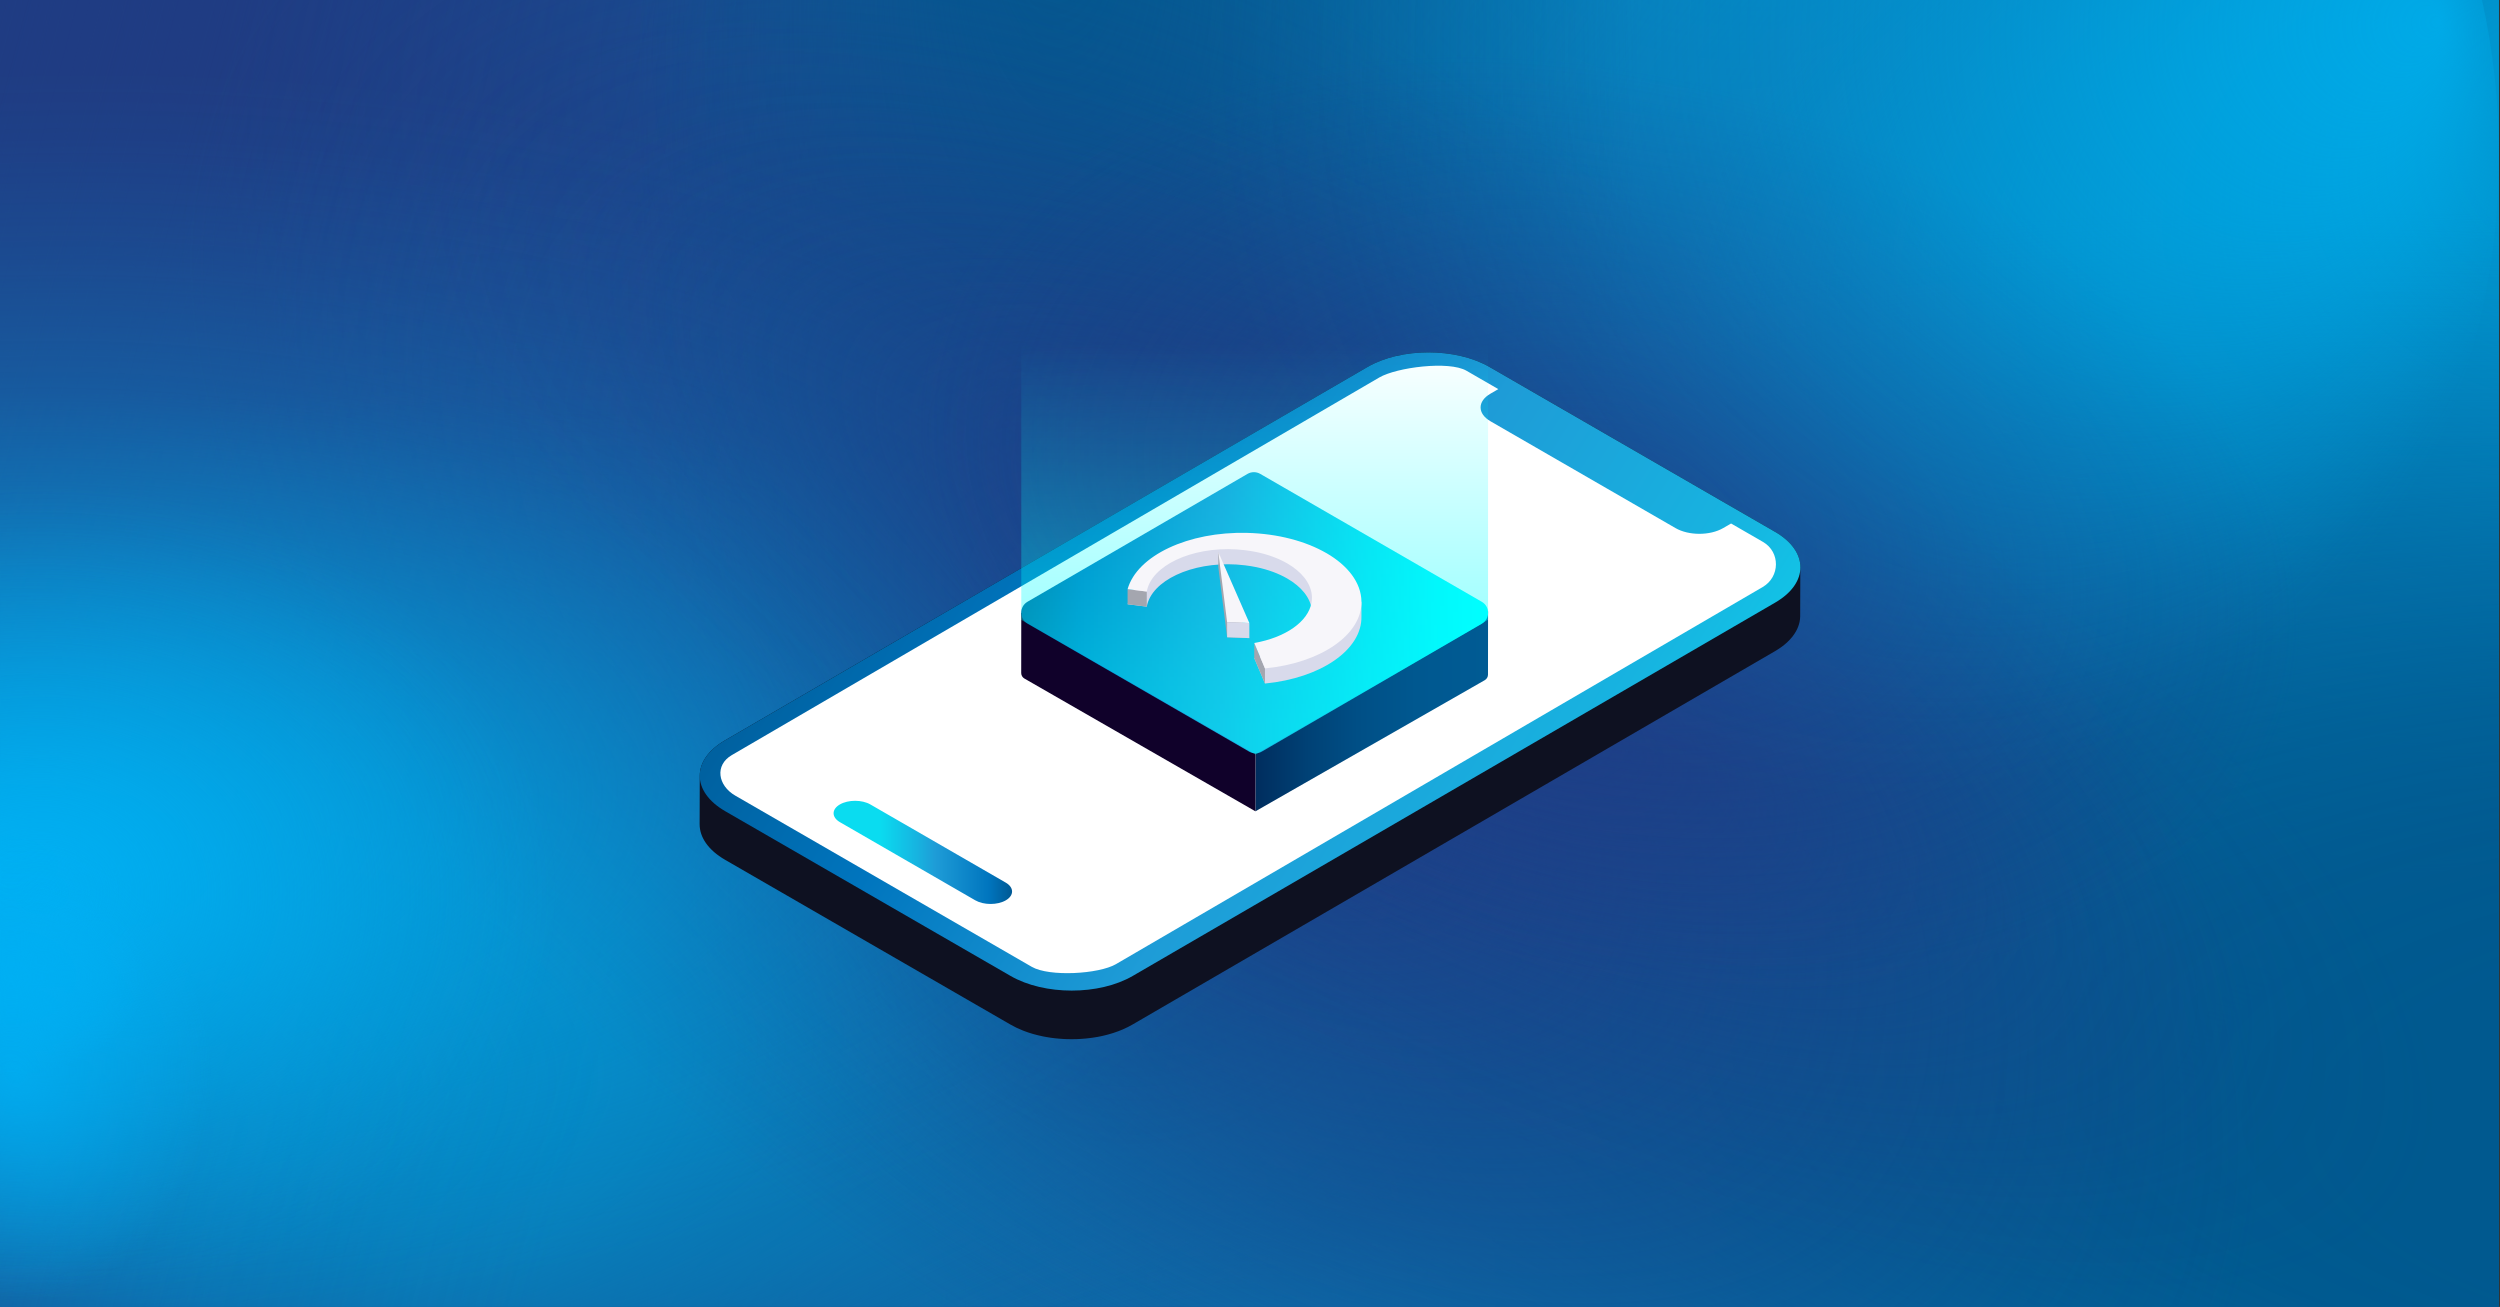
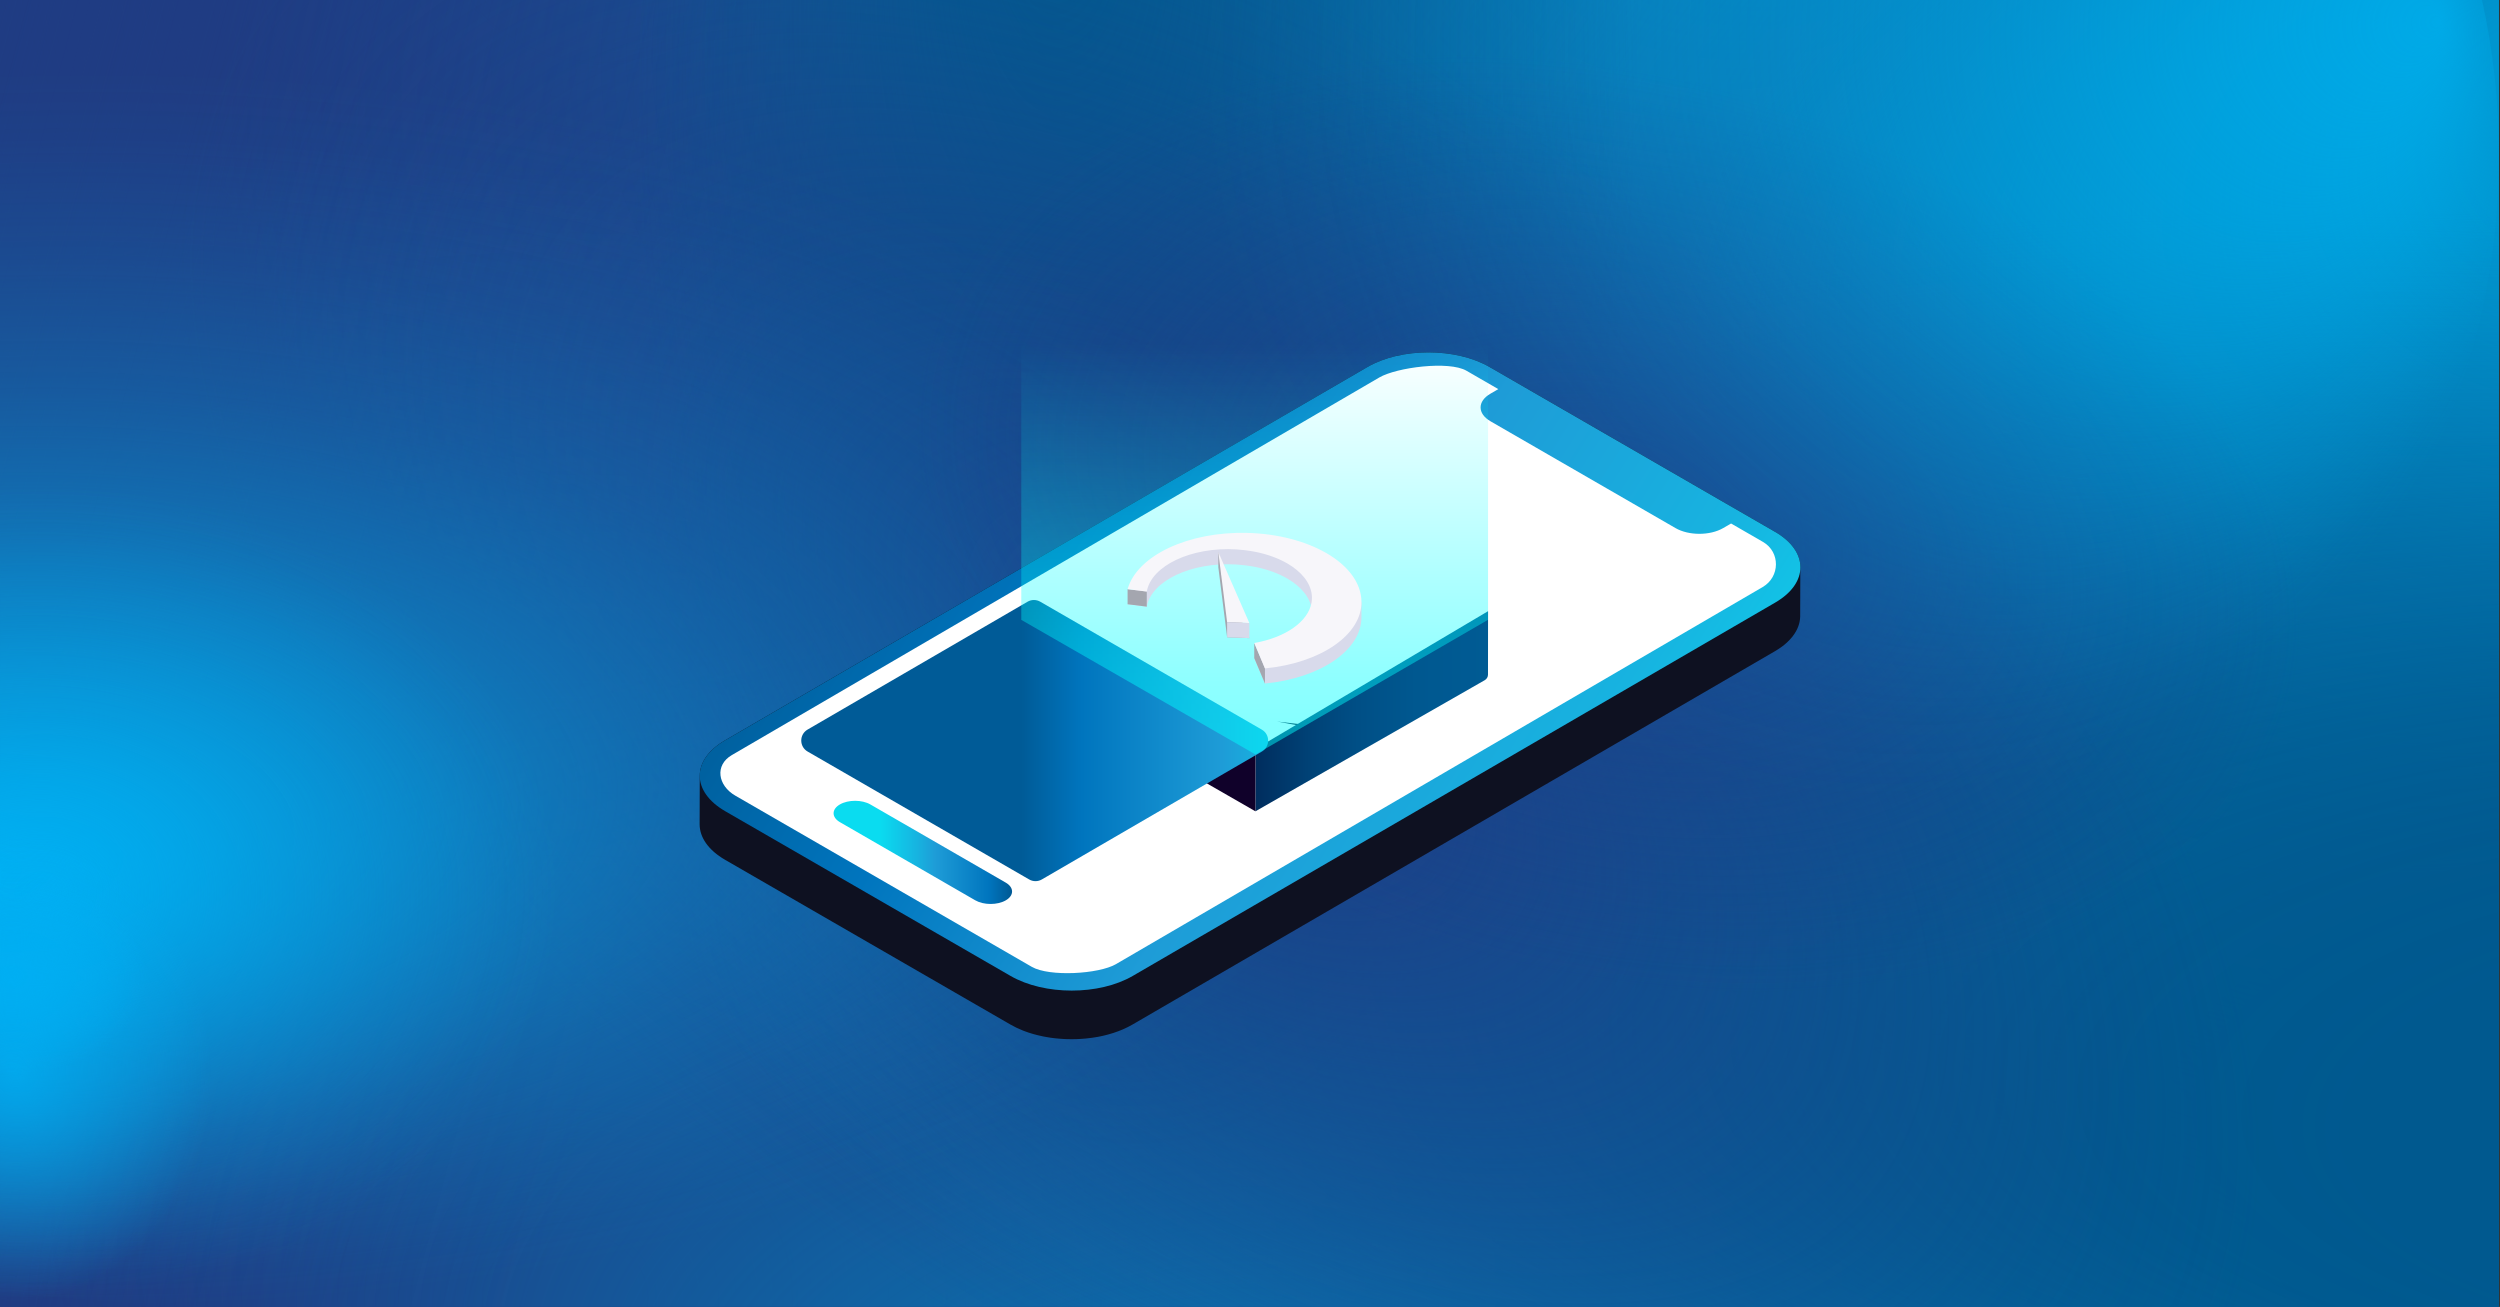
<svg xmlns="http://www.w3.org/2000/svg" xmlns:xlink="http://www.w3.org/1999/xlink" viewBox="0 0 1201.3 628">
  <rect x="0" y="0" width="1201.3" height="628" fill="#333333" stroke="none" />
  <defs>
    <style>
      .cls-1 {
        fill: none;
      }

      .cls-2 {
        fill: url(#Unbenannter_Verlauf_3);
      }

      .cls-3 {
        fill: url(#Unbenannter_Verlauf_8);
      }

      .cls-4 {
        fill: #0e1121;
      }

      .cls-5 {
        fill: #a4a6af;
      }

      .cls-6 {
        isolation: isolate;
      }

      .cls-7 {
        fill: #007db8;
      }

      .cls-8 {
        fill: url(#Unbenannter_Verlauf_39);
        opacity: .6;
      }

      .cls-9 {
        fill: #fff;
      }

      .cls-10 {
        fill: #f7f6fa;
      }

      .cls-11 {
        fill: #1f3c83;
      }

      .cls-12 {
        fill: url(#Unbenannter_Verlauf_25-2);
      }

      .cls-13 {
        fill: url(#Unbenannter_Verlauf_109);
      }

      .cls-14 {
        fill: url(#Unbenannter_Verlauf_107);
      }

      .cls-15 {
        fill: url(#Unbenannter_Verlauf_111);
      }

      .cls-16 {
        fill: url(#Unbenannter_Verlauf_100);
      }

      .cls-17 {
        fill: #070f32;
      }

      .cls-18 {
        fill: #10012a;
      }

      .cls-19 {
        fill: url(#Unbenannter_Verlauf_15);
      }

      .cls-20 {
        fill: url(#Unbenannter_Verlauf_13);
      }

      .cls-21 {
        fill: url(#Unbenannter_Verlauf_77);
      }

      .cls-22 {
        fill: url(#Unbenannter_Verlauf_70);
      }

      .cls-23 {
        fill: url(#Unbenannter_Verlauf_76);
      }

      .cls-24 {
        fill: url(#Unbenannter_Verlauf_21);
      }

      .cls-25 {
        fill: url(#Unbenannter_Verlauf_26);
      }

      .cls-26 {
        fill: url(#Unbenannter_Verlauf_27);
      }

      .cls-27 {
        fill: url(#Unbenannter_Verlauf_28);
      }

      .cls-28 {
        fill: url(#Unbenannter_Verlauf_29);
      }

      .cls-29 {
        fill: url(#Unbenannter_Verlauf_23);
      }

      .cls-30 {
        fill: url(#Unbenannter_Verlauf_25);
      }

      .cls-31 {
        fill: url(#Unbenannter_Verlauf_31);
      }

      .cls-32 {
        fill: url(#Unbenannter_Verlauf_30);
      }

      .cls-33 {
        fill: url(#Unbenannter_Verlauf_32);
      }

      .cls-34 {
        fill: url(#Unbenannter_Verlauf_33);
      }

      .cls-35 {
        fill: url(#Unbenannter_Verlauf_38);
      }

      .cls-36 {
        fill: #d8daeb;
      }
    </style>
    <radialGradient id="Unbenannter_Verlauf_29" data-name="Unbenannter Verlauf 29" cx="392.54" cy="130.1" fx="392.54" fy="130.1" r="424.49" gradientTransform="translate(-79.33 -130.22) scale(.94 .77)" gradientUnits="userSpaceOnUse">
      <stop offset=".06" stop-color="#1f3c83" />
      <stop offset=".32" stop-color="#1f3c83" stop-opacity=".7" />
      <stop offset=".78" stop-color="#1f3c83" stop-opacity=".2" />
      <stop offset="1" stop-color="#1f3c83" stop-opacity="0" />
    </radialGradient>
    <radialGradient id="Unbenannter_Verlauf_33" data-name="Unbenannter Verlauf 33" cx="1139.68" cy="-162.11" fx="1274.49" fy="-279.37" r="324.61" gradientTransform="translate(-1271.53 218.1) rotate(.88) scale(1.68 1.14) skewX(-.49)" gradientUnits="userSpaceOnUse">
      <stop offset="0" stop-color="#057eb9" />
      <stop offset=".33" stop-color="#057eb9" stop-opacity=".64" />
      <stop offset=".79" stop-color="#057eb9" stop-opacity=".18" />
      <stop offset="1" stop-color="#057eb9" stop-opacity="0" />
    </radialGradient>
    <radialGradient id="Unbenannter_Verlauf_28" data-name="Unbenannter Verlauf 28" cx="659.8" cy="-154.22" fx="659.8" fy="-154.22" r="177.81" gradientTransform="translate(-608.89 588.71) scale(1.86 1.67)" gradientUnits="userSpaceOnUse">
      <stop offset="0" stop-color="#005c97" />
      <stop offset=".12" stop-color="#005c97" stop-opacity=".94" />
      <stop offset=".33" stop-color="#005c97" stop-opacity=".78" />
      <stop offset=".59" stop-color="#005c97" stop-opacity=".51" />
      <stop offset=".89" stop-color="#005c97" stop-opacity=".14" />
      <stop offset="1" stop-color="#005c97" stop-opacity="0" />
    </radialGradient>
    <radialGradient id="Unbenannter_Verlauf_32" data-name="Unbenannter Verlauf 32" cx="1388.97" cy="418.1" fx="1445.64" fy="202.93" r="532.08" gradientTransform="translate(-459.16 -154.02) scale(1.15 .94)" gradientUnits="userSpaceOnUse">
      <stop offset=".2" stop-color="#057eb9" />
      <stop offset=".69" stop-color="#057eb9" stop-opacity=".37" />
      <stop offset="1" stop-color="#057eb9" stop-opacity="0" />
    </radialGradient>
    <radialGradient id="Unbenannter_Verlauf_27" data-name="Unbenannter Verlauf 27" cx="1088.24" cy="1855.18" fx="1088.24" fy="1855.18" r="425.23" gradientTransform="translate(-79.33 -418.67) scale(.94 .58)" gradientUnits="userSpaceOnUse">
      <stop offset=".06" stop-color="#005c97" />
      <stop offset=".4" stop-color="#005c97" stop-opacity=".61" />
      <stop offset=".81" stop-color="#005c97" stop-opacity=".17" />
      <stop offset="1" stop-color="#005c97" stop-opacity="0" />
    </radialGradient>
    <radialGradient id="Unbenannter_Verlauf_26" data-name="Unbenannter Verlauf 26" cx="300.88" cy="824.56" fx="300.88" fy="824.56" r="616.05" gradientTransform="translate(-71.47 -151.64) scale(1.14 .94)" gradientUnits="userSpaceOnUse">
      <stop offset=".05" stop-color="#1f3c83" />
      <stop offset=".13" stop-color="#1f3c83" stop-opacity=".89" />
      <stop offset=".51" stop-color="#1f3c83" stop-opacity=".41" />
      <stop offset=".79" stop-color="#1f3c83" stop-opacity=".11" />
      <stop offset=".94" stop-color="#1f3c83" stop-opacity="0" />
    </radialGradient>
    <radialGradient id="Unbenannter_Verlauf_31" data-name="Unbenannter Verlauf 31" cx="1055.27" cy="-4557.9" fx="1055.27" fy="-4736.55" r="324.61" gradientTransform="translate(2698.19 -3678.99) rotate(-179.34) scale(1.83 .94) skewX(-.75)" gradientUnits="userSpaceOnUse">
      <stop offset="0" stop-color="#057eb9" />
      <stop offset=".36" stop-color="#057eb9" stop-opacity=".58" />
      <stop offset=".66" stop-color="#057eb9" stop-opacity=".26" />
      <stop offset=".88" stop-color="#057eb9" stop-opacity=".07" />
      <stop offset="1" stop-color="#057eb9" stop-opacity="0" />
    </radialGradient>
    <radialGradient id="Unbenannter_Verlauf_25" data-name="Unbenannter Verlauf 25" cx="1508.96" cy="48.09" fx="1620.2" fy="-73.56" r="216.9" gradientTransform="translate(-1253.7 118.2) scale(1.59 1.19)" gradientUnits="userSpaceOnUse">
      <stop offset=".26" stop-color="#0096d0" />
      <stop offset=".33" stop-color="#0095cf" stop-opacity=".97" />
      <stop offset=".44" stop-color="#0092cd" stop-opacity=".87" />
      <stop offset=".57" stop-color="#018fc9" stop-opacity=".72" />
      <stop offset=".72" stop-color="#028ac4" stop-opacity=".51" />
      <stop offset=".87" stop-color="#0383be" stop-opacity=".24" />
      <stop offset="1" stop-color="#057eb9" stop-opacity="0" />
    </radialGradient>
    <radialGradient id="Unbenannter_Verlauf_25-2" data-name="Unbenannter Verlauf 25" cx="1520.3" cy="-2393.85" fx="1631.55" fy="-2515.5" r="216.9" gradientTransform="translate(4664.26 -2402.62) rotate(-180) scale(3 1.19)" xlink:href="#Unbenannter_Verlauf_25" />
    <linearGradient id="Unbenannter_Verlauf_23" data-name="Unbenannter Verlauf 23" x1="-89.42" y1="215.75" x2="417.72" y2="349.22" gradientUnits="userSpaceOnUse">
      <stop offset="0" stop-color="#1f3c83" />
      <stop offset=".09" stop-color="#1f3c83" stop-opacity=".85" />
      <stop offset=".33" stop-color="#1f3c83" stop-opacity=".49" />
      <stop offset=".55" stop-color="#1f3c83" stop-opacity=".22" />
      <stop offset=".73" stop-color="#1f3c83" stop-opacity=".06" />
      <stop offset=".84" stop-color="#1f3c83" stop-opacity="0" />
    </linearGradient>
    <radialGradient id="Unbenannter_Verlauf_21" data-name="Unbenannter Verlauf 21" cx="1588.63" cy="-5086.15" fx="1768.3" fy="-5282.62" r="350.31" gradientTransform="translate(-2471.24 -4256.18) scale(2.26 -.92)" gradientUnits="userSpaceOnUse">
      <stop offset=".33" stop-color="#00598f" />
      <stop offset=".43" stop-color="#005a90" stop-opacity=".96" />
      <stop offset=".54" stop-color="#005e94" stop-opacity=".86" />
      <stop offset=".67" stop-color="#01649c" stop-opacity=".68" />
      <stop offset=".81" stop-color="#026da6" stop-opacity=".44" />
      <stop offset=".95" stop-color="#0479b3" stop-opacity=".13" />
      <stop offset="1" stop-color="#057eb9" stop-opacity="0" />
    </radialGradient>
    <radialGradient id="Unbenannter_Verlauf_13" data-name="Unbenannter Verlauf 13" cx="578.9" cy="-3637.7" fx="652.41" fy="-3577.11" r="336.72" gradientTransform="translate(-2072.83 921.01) rotate(-90) scale(1.5 -.72)" gradientUnits="userSpaceOnUse">
      <stop offset="0" stop-color="#00598f" />
      <stop offset=".82" stop-color="#00598f" stop-opacity=".19" />
      <stop offset="1" stop-color="#00598f" stop-opacity="0" />
    </radialGradient>
    <radialGradient id="Unbenannter_Verlauf_8" data-name="Unbenannter Verlauf 8" cx="704.11" cy="401.69" fx="704.11" fy="401.69" r="596.2" gradientTransform="translate(143.82 -225.41) rotate(34.63) scale(.96 .53) skewX(1.33)" gradientUnits="userSpaceOnUse">
      <stop offset="0" stop-color="#1f3c85" />
      <stop offset=".43" stop-color="#1f3c85" stop-opacity=".52" />
      <stop offset=".81" stop-color="#1f3c85" stop-opacity=".15" />
      <stop offset="1" stop-color="#1f3c85" stop-opacity="0" />
    </radialGradient>
    <radialGradient id="Unbenannter_Verlauf_3" data-name="Unbenannter Verlauf 3" cx="-37.53" cy="262.92" fx="-68.15" fy="360.38" r="319.82" gradientTransform="translate(129.04 60.93) scale(2.1 1)" gradientUnits="userSpaceOnUse">
      <stop offset="0" stop-color="#00b0ee" />
      <stop offset=".19" stop-color="#00b0ee" stop-opacity=".72" />
      <stop offset=".39" stop-color="#00b0ee" stop-opacity=".46" />
      <stop offset=".56" stop-color="#00b0ee" stop-opacity=".26" />
      <stop offset=".72" stop-color="#00b0ee" stop-opacity=".12" />
      <stop offset=".85" stop-color="#00b0ee" stop-opacity=".03" />
      <stop offset=".93" stop-color="#00b0ee" stop-opacity="0" />
    </radialGradient>
    <radialGradient id="Unbenannter_Verlauf_77" data-name="Unbenannter Verlauf 77" cx="1001.9" cy="-457.29" fx="1001.9" fy="-457.29" r="286.9" gradientTransform="translate(-1112.22 -286.07) rotate(27.91) scale(1.88 .68) skewX(.77)" gradientUnits="userSpaceOnUse">
      <stop offset=".09" stop-color="#1f3c85" stop-opacity=".8" />
      <stop offset=".16" stop-color="#1f3c85" stop-opacity=".7" />
      <stop offset=".42" stop-color="#1f3c85" stop-opacity=".4" />
      <stop offset=".65" stop-color="#1f3c85" stop-opacity=".18" />
      <stop offset=".85" stop-color="#1f3c85" stop-opacity=".05" />
      <stop offset="1" stop-color="#1f3c85" stop-opacity="0" />
    </radialGradient>
    <radialGradient id="Unbenannter_Verlauf_76" data-name="Unbenannter Verlauf 76" cx="1026.61" cy="-810.51" fx="1026.61" fy="-810.51" r="230.42" gradientTransform="translate(-855.24 651.96) rotate(13.21) scale(1.47 .94) skewX(.75)" gradientUnits="userSpaceOnUse">
      <stop offset="0" stop-color="#1f3c85" stop-opacity=".8" />
      <stop offset=".34" stop-color="#1f3c85" stop-opacity=".55" />
      <stop offset="1" stop-color="#1f3c85" stop-opacity="0" />
    </radialGradient>
    <radialGradient id="Unbenannter_Verlauf_70" data-name="Unbenannter Verlauf 70" cx="1295.9" cy="-1047.96" fx="1281.91" fy="-1288.52" r="281.08" gradientTransform="translate(-412.06 -1732.86) rotate(90) scale(1.36 1.23)" gradientUnits="userSpaceOnUse">
      <stop offset="0" stop-color="#00b0ee" stop-opacity=".8" />
      <stop offset=".07" stop-color="#00b0ee" stop-opacity=".72" />
      <stop offset=".3" stop-color="#00b0ee" stop-opacity=".46" />
      <stop offset=".5" stop-color="#00b0ee" stop-opacity=".26" />
      <stop offset=".69" stop-color="#00b0ee" stop-opacity=".12" />
      <stop offset=".84" stop-color="#00b0ee" stop-opacity=".03" />
      <stop offset=".93" stop-color="#00b0ee" stop-opacity="0" />
    </radialGradient>
    <radialGradient id="Unbenannter_Verlauf_109" data-name="Unbenannter Verlauf 109" cx="-60.89" cy="107.87" fx="-60.89" fy="107.87" r="118.01" gradientTransform="translate(157.61 237) scale(2.26 1.78)" gradientUnits="userSpaceOnUse">
      <stop offset="0" stop-color="#00b0f4" stop-opacity=".8" />
      <stop offset=".09" stop-color="#00b0f4" stop-opacity=".71" />
      <stop offset=".39" stop-color="#00b0f4" stop-opacity=".41" />
      <stop offset=".64" stop-color="#00b0f4" stop-opacity=".19" />
      <stop offset=".83" stop-color="#00b0f4" stop-opacity=".05" />
      <stop offset=".93" stop-color="#00b0f4" stop-opacity="0" />
    </radialGradient>
    <radialGradient id="Unbenannter_Verlauf_111" data-name="Unbenannter Verlauf 111" cx="-48.34" cy="-89.43" fx="-48.34" fy="-89.43" r="51.77" gradientTransform="translate(101.79 720.85) scale(1.95 2.31)" gradientUnits="userSpaceOnUse">
      <stop offset="0" stop-color="#00b0f4" stop-opacity=".8" />
      <stop offset=".63" stop-color="#00b0f4" stop-opacity=".25" />
      <stop offset=".93" stop-color="#00b0f4" stop-opacity="0" />
    </radialGradient>
    <radialGradient id="Unbenannter_Verlauf_107" data-name="Unbenannter Verlauf 107" cx="-49.51" cy="288.17" fx="-49.51" fy="288.17" r="35.97" gradientTransform="translate(101.79 63.06) scale(1.95 1.41)" gradientUnits="userSpaceOnUse">
      <stop offset="0" stop-color="#00b0f4" stop-opacity=".8" />
      <stop offset=".1" stop-color="#00b0f4" stop-opacity=".76" />
      <stop offset=".26" stop-color="#00b0f4" stop-opacity=".66" />
      <stop offset=".46" stop-color="#00b0f4" stop-opacity=".49" />
      <stop offset=".7" stop-color="#00b0f4" stop-opacity=".26" />
      <stop offset=".93" stop-color="#00b0f4" stop-opacity="0" />
    </radialGradient>
    <linearGradient id="Unbenannter_Verlauf_15" data-name="Unbenannter Verlauf 15" x1="200.75" y1="203.2" x2="622.39" y2="469.83" gradientTransform="translate(211.03)" gradientUnits="userSpaceOnUse">
      <stop offset="0" stop-color="#005b97" />
      <stop offset=".24" stop-color="#0075be" />
      <stop offset=".51" stop-color="#1e9cd7" />
      <stop offset=".76" stop-color="#17b3e0" />
      <stop offset="1" stop-color="#0adcf0" />
    </linearGradient>
    <clipPath id="clippath">
      <polygon class="cls-1" points="484.65 293.67 602.51 225.17 721.14 293.67 603.28 362.16 484.65 293.67" />
    </clipPath>
    <linearGradient id="Unbenannter_Verlauf_30" data-name="Unbenannter Verlauf 30" x1="-325.51" y1="2375.66" x2="-213.72" y2="2375.66" gradientTransform="translate(928.76 -2033.9)" gradientUnits="userSpaceOnUse">
      <stop offset="0" stop-color="#002d5e" />
      <stop offset="0" stop-color="#002d5e" />
      <stop offset=".22" stop-color="#004175" />
      <stop offset=".44" stop-color="#004f86" />
      <stop offset=".69" stop-color="#005890" />
      <stop offset="1" stop-color="#005b94" />
    </linearGradient>
    <linearGradient id="Unbenannter_Verlauf_100" data-name="Unbenannter Verlauf 100" x1="-438.04" y1="2328.33" x2="-213.69" y2="2328.33" gradientTransform="translate(928.76 -2033.9)" gradientUnits="userSpaceOnUse">
      <stop offset="0" stop-color="#005b97" />
      <stop offset=".13" stop-color="#0075be" />
      <stop offset=".43" stop-color="#1e9cd7" />
      <stop offset=".53" stop-color="#17b3e0" />
      <stop offset=".74" stop-color="#0adcf0" />
      <stop offset=".9" stop-color="#02f5fb" />
      <stop offset="1" stop-color="aqua" />
    </linearGradient>
    <linearGradient id="Unbenannter_Verlauf_39" data-name="Unbenannter Verlauf 39" x1="-325.87" y1="2383.1" x2="-325.87" y2="2185.26" gradientTransform="translate(928.76 -2033.9)" gradientUnits="userSpaceOnUse">
      <stop offset="0" stop-color="aqua" stop-opacity=".8" />
      <stop offset=".12" stop-color="aqua" stop-opacity=".73" />
      <stop offset=".36" stop-color="aqua" stop-opacity=".53" />
      <stop offset=".7" stop-color="aqua" stop-opacity=".22" />
      <stop offset=".93" stop-color="aqua" stop-opacity="0" />
    </linearGradient>
    <linearGradient id="Unbenannter_Verlauf_38" data-name="Unbenannter Verlauf 38" x1="189.53" y1="409.59" x2="275.3" y2="409.59" gradientTransform="translate(211.03)" gradientUnits="userSpaceOnUse">
      <stop offset=".26" stop-color="#0adcf0" />
      <stop offset=".47" stop-color="#17b3e0" />
      <stop offset=".57" stop-color="#1e9cd7" />
      <stop offset=".87" stop-color="#0075be" />
      <stop offset=".99" stop-color="#005b97" />
    </linearGradient>
  </defs>
  <g id="AI">
    <g>
      <rect class="cls-11" x="0" y="0" width="1200.78" height="628" />
      <path id="Spot_1" data-name="Spot 1" class="cls-28" d="M688.82,0c-1.65,64.3-29.67,123.69-76.16,172.15-11.03,11.5-23.08,22.38-36.09,32.58-18.31,14.35-38.49,27.33-60.22,38.71-15.49,8.12-31.76,15.42-48.73,21.82h0c-53.21,20.09-113.18,31.38-176.61,31.38-48.26,0-94.51-6.54-137.31-18.51C94.61,261.62,42.12,234.74,0,200.41V0h688.82Z" />
      <path id="Spot_2" data-name="Spot 2" class="cls-34" d="M1201.3,21.59c0,153.96-115.5,287.97-285.86,357.14-53.13,21.57-111.58,36.85-173.54,44.45-29.51,3.62-59.8,5.5-90.68,5.5-19.63,0-39.03-.77-58.12-2.26-2.03-.14-4.07-.32-6.08-.49-150.41-12.94-282.3-70.78-370.56-154.94-10.13-9.63-19.65-19.62-28.58-29.91-54.9-63.34-86.72-138.67-86.72-219.5,0-7.24.25-14.44.77-21.59h1098.62c.52,7.15.77,14.34.77,21.59Z" />
      <ellipse id="Spot_3" data-name="Spot 3" class="cls-27" cx="617.93" cy="331.9" rx="330.63" ry="296.1" />
      <path id="Spot_4" data-name="Spot 4" class="cls-33" d="M1200.78,0v628h-439.82c-115.38-73.65-196.95-177.16-224.32-294.98-2.91-12.45-5.19-25.06-6.84-37.82-2.14-16.39-3.23-33.02-3.23-49.85,0-89.2,30.67-172.92,84.41-245.35h589.8Z" />
      <path id="Spot_5" data-name="Spot 5" class="cls-26" d="M1200.78,464.37v163.63h-653.76c.98-28.06,10.75-54.87,27.78-79.55,12.41-18.01,28.7-34.87,48.26-50.25,36.06-28.36,83.23-51.68,137.78-67.8,1.13-.34,2.27-.67,3.42-1,26.65-7.68,55.04-13.66,84.72-17.68,28.69-3.89,58.61-5.94,89.34-5.94,5.78,0,11.51.07,17.23.22,94.21,2.36,179.78,24.03,245.24,58.36Z" />
      <path id="Spot_6" data-name="Spot 6" class="cls-25" d="M971.41,609.03c0,6.35-.13,12.68-.39,18.97H0V87.27c82.56-27.3,173.02-42.34,267.86-42.34,160.38,0,308.24,43.03,426.57,115.49,10.51,6.43,20.79,13.09,30.82,19.99,84.25,57.84,151.23,131.36,193.92,214.92,12.83,25.12,23.49,51.15,31.74,77.94,13.39,43.48,20.51,88.95,20.51,135.75Z" />
      <path id="Spot_7" data-name="Spot 7" class="cls-31" d="M0,610.26C0,483.72,126.07,373.59,312.01,316.74c57.99-17.73,121.78-30.29,189.41-36.54,32.21-2.97,65.27-4.52,98.98-4.52,21.43,0,42.6.63,63.44,1.85,2.22.12,4.44.26,6.64.4,164.17,10.64,308.12,58.17,404.45,127.34,11.05,7.92,21.45,16.13,31.2,24.58,59.92,52.05,94.66,113.96,94.66,180.4,0,5.95-.27,11.86-.84,17.74H.84C.27,622.12,0,616.21,0,610.26Z" />
      <path id="Spot_8" data-name="Spot 8" class="cls-30" d="M1200.78,0v458.14h-401.31c-105.27-53.73-179.7-129.24-204.67-215.2-2.66-9.08-4.73-18.28-6.24-27.59-1.95-11.96-2.95-24.09-2.95-36.37,0-65.07,27.98-126.15,77.02-178.99h538.14Z" />
-       <path id="Spot_8-2" data-name="Spot 8" class="cls-12" d="M0,628V169.86h757.04c198.59,53.73,338.99,129.24,386.1,215.2,5.01,9.08,8.93,18.28,11.77,27.59,3.68,11.96,5.56,24.09,5.56,36.37,0,65.07-52.79,126.15-145.29,178.99H0Z" />
      <polygon class="cls-29" points="376.09 628 0 628 0 0 567.79 0 376.09 628" />
      <path id="Spot_9" data-name="Spot 9" class="cls-24" d="M1200.78,628V103.12h-570.9c-149.76,61.55-255.65,148.07-291.17,246.54-3.78,10.41-6.73,20.95-8.88,31.61-2.78,13.7-4.19,27.6-4.19,41.67,0,74.55,39.81,144.52,109.57,205.06h765.57Z" />
      <path id="Spot_9-2" data-name="Spot 9" class="cls-20" d="M807.52,0H287.31v379.58c61,99.57,146.75,169.97,244.35,193.59,10.31,2.51,20.76,4.48,31.33,5.9,13.58,1.85,27.36,2.79,41.3,2.79,73.89,0,143.24-26.47,203.24-72.85V0Z" />
      <path class="cls-3" d="M1141.14,628H426.61C153.4,441.08,10.18,162.8,102.11,0h624.75c22.61,13.02,45.16,27.12,67.52,42.29,251.8,170.82,394.48,419.37,346.76,585.71Z" />
      <path class="cls-2" d="M723.73,323.72c0,168.05-265.15,304.28-592.23,304.28-45.19,0-89.21-2.6-131.5-7.53V26.97c42.29-4.93,86.31-7.53,131.5-7.53,327.09,0,592.23,136.24,592.23,304.28Z" />
-       <path class="cls-21" d="M1161.96,566.29c46.11-95.56-132.64-287.29-399.24-428.24C496.12-2.9,242.62-39.69,196.51,55.87c-46.11,95.56,132.64,287.29,399.24,428.24,266.6,140.95,520.1,177.74,566.21,82.18Z" />
      <path class="cls-23" d="M1109.96,329.54c27.64-129.86-100.26-270.18-285.66-313.42s-358.11,26.98-385.75,156.83c-27.64,129.86,100.26,270.18,285.66,313.42,185.4,43.24,358.11-26.98,385.75-156.83Z" />
      <path class="cls-22" d="M872.75,411.28c-181.17,0-328.03-150.68-328.03-336.55,0-25.68,2.8-50.69,8.12-74.73h639.82c5.32,24.03,8.12,49.05,8.12,74.73,0,185.87-146.87,336.55-328.03,336.55Z" />
      <path class="cls-13" d="M287.31,428.52c0,110.16-105.26,199.45-235.1,199.45-17.94,0-35.41-1.7-52.2-4.94V234.01c16.79-3.23,34.26-4.94,52.2-4.94,129.85,0,235.1,89.3,235.1,199.45Z" />
      <path class="cls-15" d="M108.68,514c0,62.95-39.82,113.98-88.93,113.98-6.79,0-13.4-.97-19.75-2.82v-222.31c6.35-1.85,12.96-2.82,19.75-2.82,49.12,0,88.93,51.03,88.93,113.98Z" />
      <path class="cls-14" d="M75.52,469.53c0,26.67-27.67,48.3-61.8,48.3-4.72,0-9.31-.41-13.72-1.2v-94.2c4.41-.78,9.01-1.2,13.72-1.2,34.13,0,61.8,21.62,61.8,48.3Z" />
    </g>
  </g>
  <g id="sensors">
    <g>
      <g>
        <path class="cls-4" d="M865.13,272.64c0,.18-.02.35-.02.53,0-.22.02-.43.02-.65h0c-.03-6.16-4.13-12.31-12.26-17.01l-25.78-14.89-85.51-49.37-25.78-14.89c-16.28-9.4-42.56-9.4-58.73,0l-308.75,179.42c-8.06,4.68-12.08,10.81-12.07,16.95,0-.02,0-.04,0-.06l-.07,23.37c-.02,6.2,4.07,12.4,12.26,17.13l137.08,79.14c.88.51,1.8.98,2.73,1.44.09.04.18.09.27.13.89.43,1.82.82,2.75,1.2.08.03.16.07.24.11.07.03.14.05.21.08.72.28,1.45.55,2.19.8.12.04.23.07.35.11.65.21,1.3.42,1.96.61.11.03.22.07.33.1.13.04.25.07.38.1.42.12.84.23,1.26.33.26.06.51.13.77.19.46.11.93.22,1.4.32.17.04.34.08.52.12.05,0,.09.02.14.03.43.09.86.17,1.28.24.23.04.47.09.7.13.56.1,1.12.18,1.68.27.1.01.2.03.31.05,0,0,.01,0,.02,0,.66.09,1.32.18,1.98.25.15.02.3.03.44.04.52.05,1.04.11,1.56.15.01,0,.03,0,.04,0,.23.02.46.03.69.05.43.03.85.06,1.28.09.28.02.56.02.84.04.39.02.78.04,1.18.05.03,0,.07,0,.1,0,.22,0,.45,0,.67,0,.43,0,.86.01,1.3.01.28,0,.56,0,.85-.01.4,0,.81-.01,1.21-.02.07,0,.15,0,.22,0,.19,0,.38-.02.57-.03.47-.02.93-.04,1.39-.07.28-.02.56-.04.84-.06.45-.03.89-.07,1.34-.11.16-.01.31-.02.47-.04.11-.01.22-.03.32-.04.69-.07,1.38-.15,2.07-.25.11-.01.22-.03.33-.04.79-.11,1.57-.24,2.35-.37.07-.01.15-.02.22-.03.21-.04.41-.08.61-.12.37-.07.73-.14,1.09-.22.29-.06.58-.13.87-.19.36-.08.71-.16,1.06-.25.29-.07.58-.14.87-.22.35-.09.69-.18,1.04-.28.29-.08.57-.16.85-.25.34-.1.68-.2,1.02-.31.15-.05.29-.09.44-.13.11-.03.21-.07.31-.11.61-.2,1.21-.41,1.8-.63.13-.05.25-.09.38-.14.7-.27,1.39-.55,2.07-.84.18-.08.35-.16.52-.24.52-.23,1.04-.48,1.54-.73.19-.09.38-.19.56-.28.65-.33,1.29-.68,1.91-1.04l308.75-179.42c.17-.1.34-.2.51-.3.16-.09.3-.19.45-.29.26-.16.51-.32.76-.48.23-.15.44-.3.66-.45.24-.16.47-.33.7-.49.21-.15.41-.31.62-.46.22-.17.44-.34.65-.51.2-.16.39-.32.57-.48.2-.17.4-.35.6-.52.08-.07.17-.14.25-.22.07-.07.14-.14.21-.21.33-.31.64-.62.94-.94.1-.11.21-.21.3-.32.38-.41.74-.83,1.08-1.26.01-.02.03-.04.05-.05.08-.1.14-.2.22-.3.2-.27.4-.53.58-.8.1-.15.19-.3.29-.45.16-.24.31-.49.45-.73.04-.07.09-.13.12-.2.06-.1.1-.2.16-.3.11-.21.22-.41.32-.62.09-.18.17-.35.25-.53.09-.21.18-.42.26-.63.04-.09.08-.19.12-.28.03-.08.05-.17.08-.25.07-.2.14-.4.2-.6.06-.18.11-.37.16-.55.05-.2.1-.4.15-.6.02-.11.06-.22.08-.33.01-.07.02-.15.03-.22.04-.21.07-.41.1-.62.03-.18.05-.36.07-.55.02-.21.03-.42.04-.62,0-.12.02-.25.03-.37,0-.12,0-.24,0-.36h0l.07-23.37ZM859.98,284.19s0,0,0,0c.11-.11.22-.23.33-.34,0,0,0,.01-.01.02-.1.11-.2.21-.3.32ZM855.01,288.3c.15-.1.3-.2.44-.3,0,0,0,0-.01,0-.14.1-.28.19-.43.29ZM856.39,287.34c.13-.1.26-.19.39-.29,0,0-.01,0-.02.01-.12.09-.25.19-.37.28ZM857.68,286.33c.11-.09.22-.18.32-.27,0,0-.01,0-.02.01-.1.09-.2.17-.31.26ZM858.84,285.31c.07-.06.14-.13.21-.19,0,0,0,0,0,0-.07.06-.13.12-.2.18ZM862.46,281.08s.03-.05.05-.07c0,0,0,0,0,.01-.01.02-.03.04-.04.06ZM863.12,279.97c.04-.08.08-.15.13-.23,0,.01-.01.02-.02.03-.04.07-.07.13-.11.2ZM863.69,278.86c.04-.09.08-.18.12-.27,0,.01,0,.02-.02.04-.03.08-.07.16-.11.23ZM864.16,277.74c.04-.11.08-.21.12-.32,0,.01,0,.03-.01.04-.03.09-.07.19-.11.28ZM864.54,276.61c.03-.11.07-.22.1-.34,0,.02,0,.03-.01.05-.03.1-.06.19-.09.29ZM864.82,275.47c.02-.12.05-.23.07-.35,0,.02,0,.03,0,.05-.02.1-.04.2-.06.3ZM865.01,274.32c.02-.13.03-.25.04-.38,0,.02,0,.04,0,.05-.01.11-.03.22-.04.32ZM339.31,381.82c-.12-.17-.23-.35-.34-.52.11.17.22.35.34.52ZM338.59,380.73c-.11-.17-.2-.35-.3-.53.1.18.19.35.3.53ZM337.97,379.61c-.09-.18-.17-.35-.25-.53.08.18.16.36.25.53ZM337.44,378.49c-.08-.18-.14-.36-.21-.54.07.18.13.36.21.54ZM336.26,373.34c0,.19.01.37.03.56,0-.02,0-.04,0-.05-.01-.17-.01-.34-.02-.5ZM337.01,377.35c-.06-.18-.11-.36-.16-.55.05.18.1.36.16.55ZM336.68,376.21c-.05-.18-.08-.37-.12-.55.04.18.07.37.12.55ZM336.44,375.06c-.03-.19-.05-.37-.07-.56.02.19.04.37.07.56ZM341.58,384.53c.16.16.3.32.47.48-.16-.16-.31-.32-.47-.48ZM339.75,382.4c.13.17.25.34.38.5-.13-.17-.25-.34-.38-.5ZM340.61,383.48c.14.16.27.33.42.49-.15-.16-.28-.33-.42-.49ZM343.14,386.02c-.17-.15-.33-.3-.49-.45.16.15.32.3.49.45ZM343.84,386.6c.17.14.33.28.5.42-.17-.14-.33-.28-.5-.42ZM345.11,387.59c.17.13.34.26.52.39-.18-.13-.35-.26-.52-.39ZM346.52,388.58c.17.11.32.22.5.33-.17-.11-.33-.22-.5-.33ZM854.03,288.93s0,0,0,0c-.32.2-.63.4-.96.59.33-.19.65-.39.97-.59Z" />
        <polygon class="cls-9" points="737.72 198.69 691.97 175.49 664.79 181.37 347.02 366.44 361.79 387.59 512.29 469.2 545.44 461.25 856.77 276.61 844.34 255.71 737.72 198.69" />
        <g>
          <g class="cls-6">
            <polygon class="cls-7" points="650.78 328.26 650.79 328.27 650.78 328.27 650.78 328.26" />
          </g>
          <polygon class="cls-9" points="538.12 367.96 531.44 371.84 524.73 367.96 531.4 364.08 538.12 367.96" />
        </g>
        <path class="cls-19" d="M852.87,255.51c16.27,9.4,16.36,24.62.19,34.02l-308.75,179.42c-16.17,9.4-42.46,9.4-58.73,0l-137.08-79.14c-16.28-9.4-16.36-24.63-.19-34.02l308.75-179.42c16.17-9.4,42.46-9.4,58.73,0l25.78,14.89,85.51,49.37,25.78,14.89ZM529.58,460.45" />
      </g>
      <path class="cls-9" d="M536.34,463.23l310.68-181.16c8.36-4.86,8.54-16.82.11-21.68l-15.31-8.84-3.81,2.21c-6.31,3.67-16.54,3.67-22.89,0l-88.88-51.31c-6.35-3.67-6.39-9.59-.08-13.26l3.81-2.21-15.31-8.84c-8.42-4.86-33.51-1.62-41.87,3.24l-311.11,181.44c-8.36,4.86-6.77,14.64,1.64,19.5l142.47,82.26c8.42,4.86,32.18,3.53,40.54-1.33" />
      <g>
        <polygon class="cls-17" points="659.49 352.07 660.17 355.33 613.68 346.71 659.49 352.07" />
        <g class="cls-6">
          <path class="cls-32" d="M715.04,293.67l-.03,30.51c0,1.08-.58,2.08-1.51,2.63l-110.25,63.04.04-29.97,111.76-66.2Z" />
          <path class="cls-18" d="M603.28,360.63l-.04,29.21-111.01-63.8c-.94-.55-1.52-1.55-1.52-2.64l.03-28.97,112.53,66.21Z" />
        </g>
-         <path class="cls-16" d="M493.76,289.14l105.7-61.43c1.89-1.1,4.22-1.1,6.11,0l106.45,61.46c4.06,2.34,4.07,8.2.01,10.56l-105.7,61.43c-1.89,1.1-4.22,1.1-6.11,0l-106.45-61.46c-4.06-2.34-4.07-8.2-.01-10.56Z" />
+         <path class="cls-16" d="M493.76,289.14c1.89-1.1,4.22-1.1,6.11,0l106.45,61.46c4.06,2.34,4.07,8.2.01,10.56l-105.7,61.43c-1.89,1.1-4.22,1.1-6.11,0l-106.45-61.46c-4.06-2.34-4.07-8.2-.01-10.56Z" />
        <polygon class="cls-8" points="490.75 297.86 490.75 128.63 715.04 128.63 715.04 297.82 603.28 362.54 490.75 297.86" />
      </g>
      <g>
        <path class="cls-36" d="M654.2,296.27v-7.26l-.88,1.78c-2.09-6.88-7.82-13.05-16.03-17.79-9.81-5.66-23.14-9.29-37.98-9.68l-.07.63h0l-1.76-1.37c-28.25-.72-51.08,11.63-55.64,27.78l9.22,1.15c2.21-12.5,21.51-21.56,43.1-20.25,1.41.09,2.8.22,4.18.39h0s.26.04.26.04c.73.09,1.43.2,2.17.31l.39.06c.7.12,1.39.25,2.07.38l.45.08c5.69,1.19,10.72,3.07,14.84,5.45,6.86,3.96,11.19,9.3,11.82,15.12.08.74.09,1.47.04,2.3-.02.32-.04.65-.1.95l-.04.27c0,.12-.04.25-.06.37h0c-1.66,9.04-12.47,16.62-27.48,19.26l5.14,12.22c27.03-2.66,46.66-16.29,46.36-32.19h0Z" />
        <polygon class="cls-5" points="541.83 283.1 541.83 290.35 551.05 291.51 551.05 284.25 541.83 283.1" />
        <polygon class="cls-5" points="602.69 308.98 602.69 316.24 607.84 328.46 607.84 321.21 602.69 308.98" />
        <polygon class="cls-5" points="586.91 275.94 587.9 273.51 585.43 265.3 585.43 272.56 589.65 306.22 600.34 306.63 586.91 275.94" />
        <g>
          <polygon class="cls-10" points="585.43 265.3 600.34 299.37 589.65 298.96 585.43 265.3" />
          <path class="cls-10" d="M637.28,265.74c-9.81-5.66-23.14-9.29-37.98-9.68l-.07.63.07-.63c-28.25-.72-52.91,10.89-57.47,27.04l9.22,1.15c2.21-12.5,21.51-21.56,43.1-20.25,1.41.09,2.81.22,4.19.39h0s.26.04.26.04c.73.09,1.43.2,2.17.31l.39.06c.7.12,1.39.25,2.07.38l.45.08c5.69,1.19,10.72,3.07,14.84,5.45,6.86,3.96,11.19,9.3,11.82,15.12.08.74.09,1.47.04,2.3-.02.32-.04.65-.1.95l-.04.27c0,.12-.04.25-.06.37l22.56-.67-22.56.67c-1.66,9.03-12.47,16.61-27.48,19.25l5.14,12.22c27.03-2.66,46.66-16.29,46.36-32.19-.14-9.07-6.57-17.3-16.91-23.27Z" />
        </g>
      </g>
      <polygon class="cls-36" points="600.34 299.39 600.34 306.63 589.65 306.22 589.65 298.96 600.34 299.39" />
      <path class="cls-35" d="M483.27,424.11c4.05,2.34,4.07,6.17.05,8.51-4.02,2.34-10.63,2.34-14.68,0l-65.03-37.55c-4.05-2.34-4.07-6.17-.05-8.51,4.03-2.34,10.63-2.34,14.68,0l65.03,37.55Z" />
    </g>
  </g>
</svg>